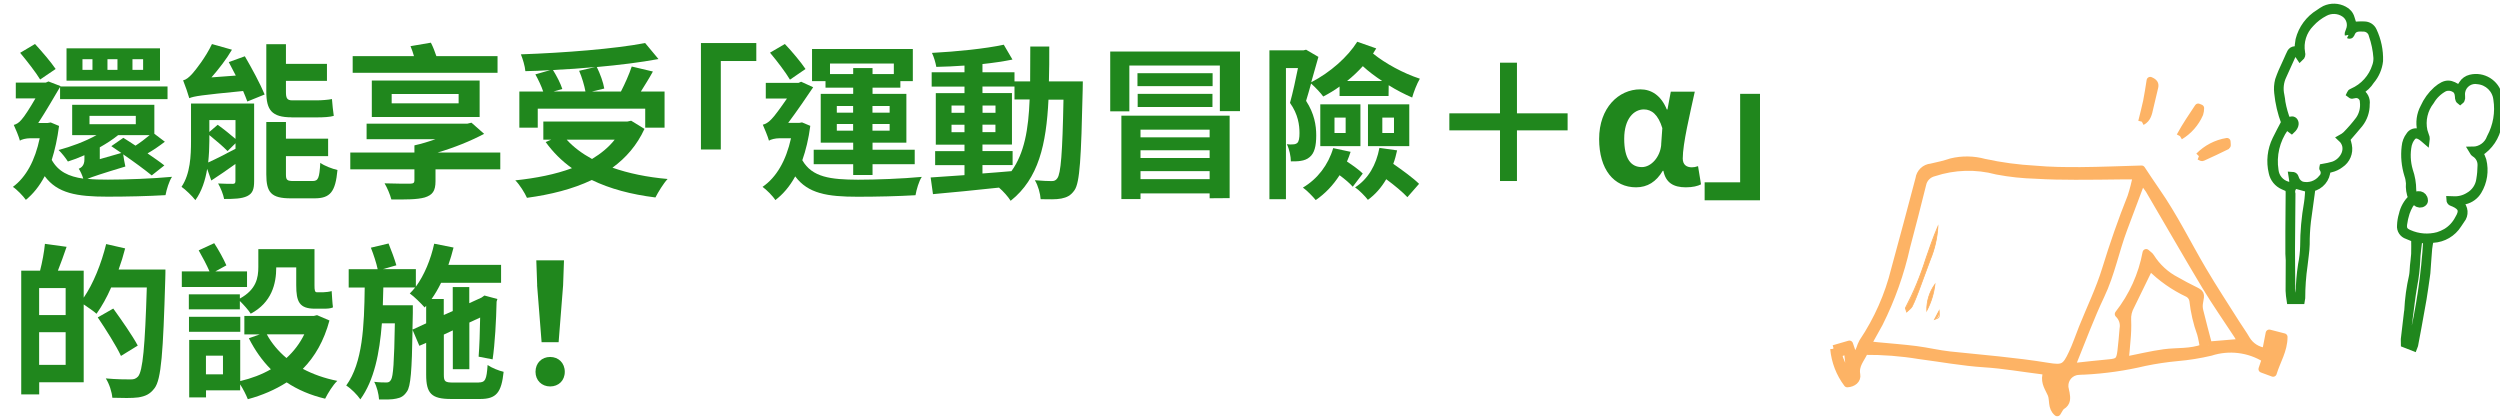
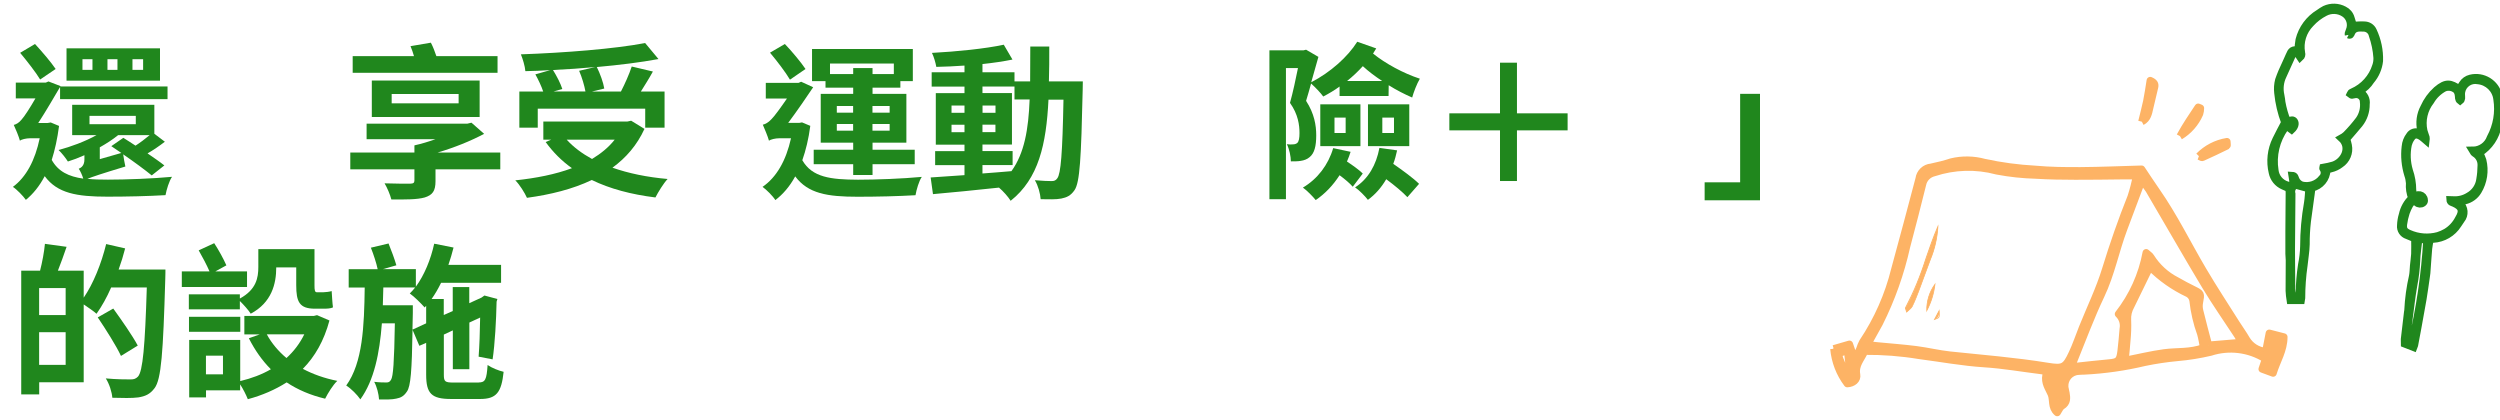
<svg xmlns="http://www.w3.org/2000/svg" id="_圖層_1" data-name="圖層_1" width="345" height="58" version="1.1" viewBox="0 0 345 58">
  <g id="_グループ_6441" data-name="グループ_6441">
    <g id="_グループ_6497" data-name="グループ_6497">
      <path id="_パス_32320" data-name="パス_32320" d="M253.05,48.13l2.17-.63.75,2.17c.3-.67.49-1.09.68-1.51.1-.33.24-.66.4-.96,2.05-3.06,3.55-6.45,4.43-10.03,1.12-4.16,2.27-8.32,3.35-12.49.11-.87.81-1.54,1.68-1.61.93-.19,1.86-.43,2.76-.72,1.51-.37,3.09-.34,4.58.07,2.3.5,4.65.81,7,.94,2.07.19,4.17.21,6.25.2,2.76-.02,5.52-.14,8.44-.22.64.96,1.33,2.02,2.05,3.05,2.42,3.47,4.27,7.27,6.41,10.9,1.47,2.5,3.07,4.92,4.61,7.37.46.73.98,1.43,1.4,2.17.57.95,1.56,1.57,2.66,1.67.16-.83.31-1.6.49-2.52l2.02.52c0,1.84-.96,3.26-1.49,4.99l-1.52-.56.47-1.39c-2.26-1.42-5.04-1.76-7.58-.94-1.5.35-3.02.6-4.55.73-1.53.14-3.05.37-4.55.68-2.73.65-5.52,1.05-8.33,1.19-.27.02-.55,0-.81.04-1.1.06-1.94,1-1.88,2.1,0,.13.03.25.06.37.02.18.08.36.11.53.12.69.18,1.34-.56,1.79-.27.17-.41.55-.65.91-.85-.72-.5-1.75-.83-2.54s-.95-1.53-.72-2.66c.81.66,1.51.43,2.43-.11-1.17-.19-2.12-.38-3.09-.49-2.61-.32-5.19-.78-7.83-.95-3.02-.19-6.02-.75-9.03-1.14-2.48-.41-5-.6-7.51-.58-.44,1.05-1.35,1.87-1.1,3.23.13.72-.5,1.2-1.29,1.25-1.06-1.4-1.7-3.07-1.86-4.82M257.71,47.58c.55.06.99.11,1.42.15,1.76.17,3.52.3,5.27.52,1.57.2,3.11.58,4.68.75,4.5.47,9.02.83,13.5,1.56,2.12.35,2.47.16,3.38-1.78.54-1.14.94-2.35,1.41-3.53,1.08-2.69,2.36-5.32,3.21-8.09,1.04-3.39,2.2-6.72,3.51-10,.31-.95.56-1.92.74-2.9h-2.05c-2.13.02-4.25.06-6.38.05-1.81,0-3.63-.03-5.43-.14-1.81-.05-3.62-.24-5.4-.58-2.86-.77-5.89-.68-8.7.25-.79.19-1.4.82-1.56,1.62-.72,2.86-1.43,5.71-2.2,8.56-.82,3.68-2.08,7.24-3.77,10.61-.52.93-1.04,1.87-1.64,2.95M304.8,47.63l4.54-.38c-.22-.38-.37-.69-.56-.98-1.49-2.28-3.05-4.5-4.45-6.83-2.64-4.39-5.17-8.84-7.77-13.25-.3-.45-.63-.87-.98-1.28-.88,2.33-1.68,4.48-2.49,6.63-1.15,3.05-1.75,6.27-3.17,9.25s-2.56,6.1-3.81,9.16c-.05.22-.07.44-.06.66,1.72-.18,3.33-.38,4.95-.52,1.29-.11,1.54-.3,1.7-1.61.12-1.04.22-2.07.3-3.11.14-.74-.11-1.51-.66-2.03,1.94-2.48,3.26-5.38,3.83-8.47.32.29.53.41.63.59.87,1.39,2.1,2.52,3.57,3.27.78.45,1.58.87,2.39,1.27.99.49,1,.53.77,1.7-.08.4-.07.82.03,1.21.38,1.58.81,3.14,1.22,4.71M296.69,36.82c-.94,1.92-1.78,3.67-2.64,5.41-.33.59-.49,1.26-.45,1.93.04.95,0,1.9-.09,2.84-.06.89-.16,1.78-.25,2.73,1.88-.37,3.62-.8,5.4-1.04s3.6-.02,5.44-.71c-.14-.68-.23-1.31-.4-1.91-.54-1.49-.9-3.04-1.07-4.61-.07-.39-.31-.73-.65-.93-1.97-.92-3.76-2.17-5.29-3.72M254.95,48.34l-1.28.48c.26,1.04.72,2.02,1.36,2.88l.29-.07-.37-3.28M314.51,47.02c-.99.32-1.22,1.16-.91,2.75.28-.83.55-1.66.91-2.75M284.01,55.14c.42-1.24.3-1.59-.74-2.16l.74,2.16" fill="#fdb365" stroke="#fdb365" stroke-linejoin="round" />
      <path id="_パス_32321" data-name="パス_32321" d="M283.88,57.05l-.05-.04c-.45-.43-.69-1.03-.67-1.64-.01-.31-.07-.63-.17-.92-.08-.18-.16-.35-.26-.54-.42-.64-.58-1.41-.46-2.16l.02-.09.07.06c.72.59,1.35.46,2.23-.04-.33-.05-.64-.11-.94-.16-.69-.12-1.35-.23-2-.31-.88-.11-1.77-.23-2.64-.35-1.69-.24-3.44-.48-5.18-.6-2.09-.14-4.2-.45-6.25-.75-.91-.14-1.86-.27-2.78-.4l-.45-.06c-2.32-.37-4.66-.54-7.01-.52-.13.29-.28.58-.45.85-.5.66-.73,1.49-.63,2.31.06.28-.01.57-.19.79-.29.33-.71.52-1.16.53h-.03l-.02-.02c-1.06-1.41-1.71-3.09-1.87-4.85v-.04l.81-.24,1.45-.42.72,2.09.2-.46c.16-.36.29-.64.41-.93.05-.11.09-.23.13-.34.06-.22.16-.43.28-.63,2.06-3.05,3.56-6.44,4.42-10.01.35-1.3.7-2.61,1.06-3.91.76-2.81,1.55-5.72,2.29-8.58.11-.89.83-1.58,1.72-1.65.64-.11,1.26-.27,1.88-.46.29-.09.59-.17.88-.25,1.52-.37,3.11-.35,4.61.07,1.95.44,3.93.72,5.92.84l1.07.1c2.12.2,4.26.21,6.24.2,1.92-.01,3.81-.07,5.81-.14.87-.03,1.74-.06,2.63-.08h.03l.02.03c.2.3.4.6.61.91.46.7.94,1.42,1.44,2.14,1.56,2.32,3,4.73,4.32,7.2.68,1.22,1.38,2.48,2.09,3.7,1.05,1.78,2.17,3.54,3.27,5.25.45.7.9,1.41,1.35,2.11.17.28.36.55.54.82.29.44.6.89.86,1.36.55.92,1.5,1.52,2.56,1.62l.49-2.52,2.12.55v.04c-.06,1.17-.35,2.32-.88,3.38-.22.52-.44,1.06-.61,1.63l-.02.06-.06-.02-1.52-.56-.05-.02.47-1.39c-2.24-1.38-4.98-1.72-7.49-.91-1.05.28-2.11.47-3.19.56-.45.05-.91.11-1.37.17-.5.07-1,.13-1.49.19-1.03.09-2.05.26-3.05.49-2.74.65-5.53,1.05-8.34,1.19-.11,0-.21.01-.32.01-.16,0-.33.01-.49.03-1.07.05-1.89.96-1.84,2.02,0,.13.03.26.06.39.01.1.03.2.06.29.02.08.04.16.05.24.26.68.02,1.44-.58,1.85-.18.14-.32.33-.42.54-.07.12-.14.24-.22.36l-.03.05ZM282.36,51.86c-.08.7.08,1.4.47,1.99.1.19.18.36.26.55.11.31.17.63.19.96-.02.57.19,1.11.58,1.53.07-.1.12-.2.18-.29.1-.23.26-.43.45-.58.69-.43.65-1.01.53-1.74-.01-.08-.03-.16-.05-.23-.02-.1-.05-.2-.06-.3-.27-1.1.41-2.21,1.51-2.48.12-.03.24-.05.36-.05.17-.02.33-.03.5-.03.1,0,.21,0,.31-.01,2.8-.14,5.59-.54,8.32-1.19,1.01-.24,2.03-.41,3.07-.5.49-.06,1-.11,1.49-.18.45-.07.92-.12,1.37-.17,1.07-.09,2.13-.28,3.17-.55,2.56-.82,5.34-.47,7.62.94l.04.02-.46,1.37,1.41.52c.17-.55.39-1.07.6-1.58.51-1.03.8-2.14.87-3.29l-1.92-.49-.49,2.51h-.06c-1.12-.11-2.12-.74-2.7-1.7-.26-.46-.56-.91-.86-1.35-.18-.27-.37-.54-.54-.82-.45-.71-.89-1.41-1.35-2.11-1.09-1.71-2.22-3.48-3.27-5.26-.72-1.22-1.42-2.49-2.1-3.71-1.31-2.47-2.75-4.87-4.31-7.19-.5-.72-.98-1.44-1.44-2.14-.2-.3-.4-.6-.59-.89-.88.02-1.75.05-2.6.08-2,.06-3.89.13-5.81.14-1.99.02-4.13,0-6.26-.2-.36-.03-.71-.06-1.07-.1-2-.12-3.98-.4-5.94-.85-1.49-.42-3.06-.44-4.56-.07-.29.08-.59.17-.88.25-.62.2-1.25.36-1.89.47-.85.07-1.53.72-1.63,1.57-.74,2.87-1.53,5.77-2.29,8.58-.35,1.3-.7,2.61-1.06,3.91-.87,3.59-2.36,6.99-4.42,10.05-.12.19-.21.39-.27.6-.04.12-.08.24-.13.35-.12.29-.25.57-.41.93l-.26.59-.06.13-.78-2.26-2.07.6c.16,1.71.79,3.35,1.83,4.73.4-.01.78-.19,1.04-.48.15-.2.22-.45.17-.7-.1-.85.13-1.71.64-2.39.17-.28.33-.57.46-.87v-.03h.05c2.37-.03,4.73.15,7.07.52l.45.06c.93.12,1.87.26,2.79.4,2.04.3,4.15.61,6.24.75,1.75.11,3.5.36,5.19.6.86.12,1.76.25,2.64.35.65.08,1.31.19,2,.31.35.06.71.12,1.09.18l.16.03-.14.08c-.93.55-1.64.76-2.42.17M284,55.33l-.84-2.46.13.07c1.06.59,1.19.96.76,2.23l-.05.16ZM283.37,53.1l.63,1.86c.33-1.04.22-1.36-.63-1.86M255.01,51.75l-.02-.03c-.64-.87-1.11-1.85-1.37-2.9l-.02-.05,1.4-.52.38,3.4-.08.02-.26.07h-.03ZM253.74,48.85c.26,1,.7,1.94,1.31,2.78l.21-.05-.36-3.16-1.17.43ZM283.88,50.75c-.44-.01-.87-.06-1.3-.14-3.39-.55-6.85-.89-10.21-1.22-1.08-.11-2.19-.22-3.29-.33-.85-.09-1.71-.25-2.55-.4-.7-.13-1.42-.26-2.14-.35-1.2-.15-2.42-.26-3.61-.37-.55-.05-1.11-.1-1.66-.15-.29-.03-.58-.06-.91-.1l-.6-.07.58-1.06c.38-.69.74-1.33,1.09-1.97,1.62-3.21,2.85-6.61,3.64-10.11l.13-.47c.71-2.62,1.38-5.29,2.03-7.87l.17-.68c.16-.82.78-1.47,1.59-1.66,2.82-.94,5.86-1.03,8.73-.25,1.53.31,3.08.49,4.63.54l.76.05c1.79.11,3.59.13,5.43.14,1.43,0,2.88-.01,4.28-.03.7,0,1.4-.02,2.1-.02h2.12l-.02.07c-.09.35-.16.69-.23,1.02-.12.64-.29,1.27-.51,1.89-1.26,3.15-2.41,6.42-3.51,10-.62,1.89-1.34,3.75-2.16,5.57-.35.82-.72,1.68-1.06,2.52-.16.41-.32.83-.47,1.23-.29.76-.58,1.55-.94,2.3-.69,1.47-1.08,1.95-2.13,1.95M257.8,47.53l.43.05c.33.04.62.07.9.1.55.05,1.11.1,1.66.15,1.19.11,2.41.21,3.61.37.72.09,1.44.22,2.15.35.83.15,1.69.31,2.54.4,1.1.11,2.21.22,3.29.33,3.35.33,6.82.67,10.21,1.22,2.1.34,2.41.18,3.31-1.74.35-.75.65-1.53.93-2.29.15-.41.31-.83.48-1.24.34-.85.71-1.7,1.06-2.52.81-1.81,1.53-3.67,2.15-5.56,1.1-3.58,2.25-6.86,3.51-10.01.22-.61.39-1.23.51-1.87.07-.31.13-.62.21-.95h-1.98c-.7,0-1.4.02-2.1.03-1.4.02-2.85.03-4.28.03-1.84,0-3.65-.03-5.44-.14l-.76-.05c-1.56-.05-3.12-.23-4.65-.54-2.85-.77-5.86-.69-8.67.25-.77.18-1.37.8-1.52,1.58l-.17.68c-.65,2.58-1.32,5.26-2.03,7.88l-.13.47c-.8,3.52-2.02,6.92-3.65,10.14-.36.64-.71,1.28-1.09,1.97l-.5.91ZM286,50.69v-.07c.02-.12.02-.22.02-.31,0-.13.01-.25.05-.37.36-.89.72-1.79,1.07-2.67.85-2.15,1.74-4.38,2.74-6.5.79-1.78,1.44-3.62,1.96-5.51.37-1.23.75-2.51,1.21-3.74.5-1.33.99-2.65,1.51-4.02l1.02-2.71.06.08c.12.15.23.29.35.43.23.27.45.55.63.86.94,1.59,1.88,3.22,2.79,4.79,1.62,2.78,3.29,5.66,4.97,8.46.94,1.56,1.97,3.11,2.97,4.6.49.73.99,1.48,1.48,2.23.13.19.24.39.36.62.06.11.13.23.2.36l.04.08h-.09s-4.55.38-4.55.38h-.05v-.05c-.12-.42-.23-.84-.35-1.26-.3-1.13-.61-2.29-.89-3.45-.1-.4-.11-.82-.03-1.23.23-1.16.22-1.17-.74-1.64-.83-.41-1.64-.83-2.4-1.27-1.47-.76-2.71-1.89-3.59-3.29-.09-.12-.19-.23-.31-.31-.07-.06-.15-.12-.23-.2-.59,3.05-1.89,5.91-3.79,8.36.53.54.77,1.3.64,2.04-.07,1.03-.17,2.08-.3,3.12-.16,1.31-.4,1.54-1.75,1.66-1.12.1-2.23.22-3.41.35-.51.06-1.02.11-1.54.17h-.06ZM295.6,25.03l-.94,2.52c-.51,1.37-1.01,2.69-1.51,4.02-.46,1.22-.84,2.5-1.21,3.73-.51,1.89-1.16,3.74-1.95,5.52-1.01,2.12-1.89,4.34-2.74,6.49-.35.88-.71,1.78-1.07,2.67-.03.11-.05.22-.04.33,0,.07,0,.15-.01.25.5-.05.99-.11,1.47-.16,1.17-.13,2.28-.25,3.41-.35,1.3-.11,1.5-.3,1.65-1.56.12-1.03.22-2.08.3-3.11.13-.72-.11-1.47-.64-1.98l-.04-.04.03-.04c1.93-2.47,3.24-5.37,3.82-8.45l.02-.1.07.07c.12.1.22.19.3.26.13.09.25.21.34.34.87,1.38,2.09,2.5,3.54,3.25.76.43,1.56.86,2.39,1.27,1.01.5,1.04.56.8,1.77-.08.39-.07.8.02,1.19.28,1.15.59,2.32.89,3.44.11.41.21.81.32,1.21l4.41-.36c-.06-.1-.11-.19-.15-.28-.12-.23-.23-.43-.36-.62-.49-.75-.99-1.5-1.48-2.23-1-1.5-2.03-3.04-2.98-4.61-1.69-2.8-3.36-5.68-4.97-8.46-.91-1.57-1.86-3.2-2.79-4.79-.19-.3-.39-.58-.62-.84-.09-.11-.19-.23-.29-.35M313.58,49.99l-.04-.21c-.32-1.65-.04-2.49.95-2.81l.11-.03-1.01,3.06ZM314.42,47.12c-.8.31-1.04,1.03-.8,2.43l.8-2.43ZM293.2,49.8v-.08c.03-.3.06-.59.09-.87.06-.64.12-1.24.16-1.85.01-.18.03-.37.04-.55.07-.76.09-1.52.05-2.29-.04-.68.12-1.36.46-1.96.61-1.24,1.21-2.47,1.85-3.78l.79-1.63.04-.07.06.06c1.52,1.54,3.31,2.79,5.27,3.7.36.21.61.57.68.98.09,1.21.35,2.4.75,3.54.11.34.22.7.31,1.05.12.41.19.83.28,1.27.04.21.08.42.12.64v.05s-.04.02-.04.02c-1.18.38-2.42.58-3.66.58-.59.03-1.2.06-1.79.14-1.22.16-2.42.42-3.69.68-.55.12-1.13.24-1.71.35l-.08.02ZM296.71,36.92l-.76,1.55c-.64,1.31-1.24,2.54-1.85,3.78-.33.58-.48,1.24-.45,1.9.04.77.02,1.54-.05,2.3-.01.18-.03.36-.04.55-.04.61-.1,1.22-.16,1.86-.03.26-.05.53-.08.8.55-.11,1.1-.22,1.63-.34,1.27-.27,2.47-.52,3.7-.69.6-.08,1.21-.11,1.8-.14,1.21,0,2.42-.18,3.58-.55-.04-.2-.08-.4-.12-.59-.08-.44-.16-.86-.28-1.26-.1-.35-.21-.71-.31-1.05-.41-1.15-.66-2.35-.76-3.57-.07-.37-.3-.69-.62-.89-1.95-.91-3.72-2.15-5.25-3.67" fill="#fdb365" />
      <path id="_パス_32322" data-name="パス_32322" d="M303.45,21.55c1.04-1.06,2.4-1.77,3.87-2.01,0,.22.07.55,0,.59-1.12.56-2.25,1.08-3.39,1.6-.08.04-.24-.09-.48-.18" fill="#fdb365" stroke="#fdb365" stroke-linejoin="round" />
      <path id="_パス_32323" data-name="パス_32323" d="M295.57,16.79c.23-.94.48-1.88.68-2.82.19-.91.31-1.83.48-2.86.59.25.7.51.61.91-.23.95-.46,1.91-.68,2.87-.17.73-.28,1.49-1.08,1.91" fill="#fdb365" stroke="#fdb365" stroke-linejoin="round" />
      <path id="_パス_32324" data-name="パス_32324" d="M300.84,18.79c.83-1.53,1.69-2.75,2.51-4l.32.13c0,.27-.04.53-.12.78-.56,1.29-1.51,2.37-2.71,3.09" fill="#fdb365" stroke="#fdb365" stroke-linejoin="round" />
      <path id="_パス_32325" data-name="パス_32325" d="M267.43,31.28c-.09,1.57-.44,3.11-1.04,4.56-.55,1.44-1.06,2.89-1.61,4.33-.27.72-.55,1.44-.89,2.12-.13.27-.44.46-.76.77-.09-.33-.2-.5-.15-.58,1.99-3.53,2.87-7.51,4.46-11.21" fill="#fdb365" />
      <path id="_パス_32326" data-name="パス_32326" d="M263.09,43.16l-.03-.09c-.03-.12-.07-.23-.1-.31-.05-.15-.09-.24-.05-.31,1.14-2.18,2.09-4.46,2.82-6.81.5-1.45,1.02-2.96,1.64-4.4l.12-.27v.3c-.1,1.58-.45,3.12-1.06,4.58-.29.75-.57,1.52-.84,2.27-.25.68-.5,1.38-.76,2.06s-.55,1.42-.9,2.13c-.12.2-.28.37-.46.51-.1.08-.2.17-.31.28l-.07.07ZM267.36,31.59c-.56,1.35-1.04,2.74-1.51,4.1-.74,2.35-1.68,4.64-2.82,6.82-.01.03.02.12.05.22.02.06.05.14.08.23.09-.08.17-.15.25-.22.17-.13.32-.29.43-.47.35-.7.63-1.43.89-2.12s.52-1.38.76-2.06c.27-.75.56-1.52.84-2.27.55-1.35.9-2.78,1.02-4.23" fill="#fdb365" />
      <path id="_パス_32327" data-name="パス_32327" d="M265.89,42.88c-.03-1.31.37-2.59,1.13-3.65-.15,1.28-.53,2.51-1.13,3.65" fill="#fdb365" />
      <path id="_パス_32328" data-name="パス_32328" d="M265.84,43.11v-.23c-.03-1.32.37-2.61,1.14-3.68l.12-.18-.02.21c-.15,1.28-.54,2.53-1.14,3.67l-.11.21ZM266.94,39.45c-.63.94-.97,2.05-.99,3.18.5-1,.84-2.07.99-3.18" fill="#fdb365" />
      <path id="_パス_32329" data-name="パス_32329" d="M267.61,42.87q.07.97-.65,1.22l.65-1.22" fill="#fdb365" />
      <path id="_パス_32330" data-name="パス_32330" d="M266.84,44.19l.81-1.53v.2c.08.99.07,1.02-.67,1.28l-.14.05ZM267.57,43.07l-.49.92c.49-.18.53-.25.49-.92" fill="#fdb365" />
      <path id="_パス_32331" data-name="パス_32331" d="M315.91,26.03c-.28-.12-.55-.24-.82-.36-.78-.34-1.34-1.03-1.51-1.86-.37-1.53-.19-3.14.5-4.55.37-.76.77-1.51,1.22-2.36-.5-1.31-.82-2.68-.96-4.08-.07-.59-.03-1.19.12-1.77.27-.78.6-1.55.96-2.29.15-.35.33-.7.47-1.05.32-.77.46-.87,1.25-.82.01-.46.06-.93.14-1.39.39-1.55,1.37-2.88,2.74-3.71.26-.19.53-.36.81-.51.85-.39,1.83-.36,2.65.08.47.23.82.64.96,1.15.11.34.21.69.31.99.52-.02,1.02-.07,1.52-.04.53,0,1.01.3,1.23.79.61,1.3.91,2.72.86,4.16-.11,1-.52,1.95-1.18,2.72-.37.59-.89,1.08-1.5,1.43,0,.07,0,.14.01.15.6.33.93.99.83,1.67.01.99-.31,1.95-.93,2.73-.56.69-1.16,1.35-1.77,2.07.1.29.18.58.24.88.21,1.01-.23,2.05-1.09,2.61-.39.3-.84.51-1.32.62-.18.04-.36.11-.54.16-.03,1.21-.9,2.24-2.08,2.49-.03.25-.06.53-.1.8-.17,1.27-.34,2.53-.52,3.8-.12,1.06-.18,2.12-.17,3.18-.02.95-.2,1.9-.29,2.86-.22,1.52-.33,3.05-.33,4.58,0,.1-.02.2-.04.3h-1.53c-.07-.44-.12-.88-.14-1.33,0-1.4.02-2.81.02-4.21,0-.3-.05-.6-.05-.89,0-1.04,0-2.08,0-3.13,0-1.77.03-3.53.04-5.3,0-.17-.02-.34-.03-.52M324.09,4.81c-.01-.05-.05-.12-.03-.17.04-.14.09-.28.15-.42.37-.85.08-1.85-.69-2.36-.8-.53-1.83-.58-2.68-.13-.74.38-1.41.89-1.97,1.51-1.05,1.06-1.53,2.57-1.26,4.05.08.24,0,.5-.18.66-.08-.12-.16-.21-.22-.32-.11-.19-.22-.37-.48-.36s-.34.22-.43.42c-.41.91-.83,1.82-1.24,2.74-.42.85-.52,1.82-.31,2.74.08.31.09.63.14.95.16.9.41,1.77.75,2.62.61-.24.82-.23.98,0,.21.3.07.78-.37,1.19l-.71-.53c-.08.08-.16.16-.22.25-1.21,1.7-1.71,3.81-1.38,5.87.11.96.78,1.75,1.7,2.02.57.2.83,0,.77-.6-.02-.24-.07-.47-.11-.73.42.02.41.31.5.51.15.38.46.68.85.83,1.04.25,2.13-.12,2.79-.97.37-.35.42-.92.12-1.34-.02-.02.01-.08.02-.13.48-.08.95-.19,1.41-.32,1.48-.49,2.51-2.44,1.11-3.72.24-.13.46-.29.66-.47.64-.65,1.24-1.34,1.79-2.07.51-.73.72-1.62.61-2.5,0-.55-.45-1-1-1-.08,0-.15,0-.23.03-.12.03-.25.06-.37.07-.08,0-.15-.1-.22-.15.04-.08.04-.13.07-.16.07-.05.14-.1.22-.13,1.55-.67,2.73-1.98,3.23-3.59.13-.36.18-.74.17-1.12-.07-1.06-.29-2.11-.64-3.12-.12-.59-.65-1.01-1.25-1-.68-.03-1.34-.05-1.66.73-.06.15-.13.34-.38.22M316.74,25.54c-.41.25-.6.75-.47,1.21,0,.09,0,.17,0,.25-.02,2.47-.05,4.95-.06,7.42,0,1.68.02,3.37.03,5.05-.03.52.04,1.04.2,1.53l.86.04v-.57c.02-1.32.13-2.63.33-3.94.17-.84.27-1.69.29-2.54,0-2,.18-4,.53-5.98.11-.67.13-1.35.18-1.97l-1.87-.51M315.84,16.97l.28.5.17-.08c.01-.14.03-.28.04-.43h-.49Z" fill="#20871d" stroke="#20871d" />
      <path id="_パス_32332" data-name="パス_32332" d="M335.35,33.04c-.07.44-.17.86-.21,1.28-.1,1.12-.16,2.25-.25,3.38-.01.17-.05.34-.07.51-.15,1.01-.28,2.02-.45,3.03-.22,1.3-.46,2.6-.7,3.9-.15.84-.31,1.67-.47,2.51-.03.1-.07.2-.11.3l-1.28-.5c-.01-.21-.01-.41,0-.62.14-1.25.29-2.49.44-3.74.02-.08.03-.17.04-.25.08-1.6.29-3.18.65-4.74.09-.46.09-.93.13-1.4.05-.55.14-1.1.17-1.65.03-.7,0-1.4,0-2.12-.34-.14-.69-.29-1.04-.43-.6-.19-.98-.77-.91-1.39.02-.51.1-1.01.25-1.5.19-.87.64-1.67,1.29-2.28-.26-.65-.37-1.36-.31-2.06-.03-.38-.1-.76-.23-1.12-.39-1.27-.52-2.6-.36-3.92.05-.56.25-1.09.59-1.53.25-.42.77-.6,1.23-.43.11.03.22.05.33.07.01-.11.01-.23,0-.34-.25-1.07-.1-2.2.42-3.17.41-.92,1-1.74,1.75-2.41,1.34-1.15,1.96-.93,3.12-.15.15-.22.31-.44.45-.68.25-.4.65-.68,1.11-.79,1.73-.42,3.47.65,3.88,2.38.03.12.05.25.07.37.19,1.25.15,2.52-.14,3.75-.28,1.57-1.2,2.95-2.56,3.8.18.33.32.67.44,1.02.36,1.45.13,2.98-.64,4.25-.4.67-1.06,1.15-1.82,1.33-.25.06-.49.14-.73.22,0,.06,0,.11.03.13.68.58.76,1.61.18,2.3,0,0,0,0,0,0-.14.22-.28.43-.43.64-.75,1.19-2.03,1.94-3.44,2.02-.11,0-.21.03-.41.05M333.04,27.65c-.18.19-.35.39-.5.61-.2.35-.37.72-.5,1.1-.17.52-.29,1.06-.36,1.61-.07.69.14.96.77,1.24,1.26.56,2.67.67,4,.31.38-.12.75-.28,1.1-.48.74-.44,1.33-1.08,1.72-1.84.67-1.09.5-1.66-.68-2.18-.19-.08-.47-.09-.49-.47.17,0,.3.02.44.03.75.05,1.49-.13,2.13-.53.86-.48,1.44-1.33,1.56-2.3.11-.63.16-1.26.17-1.9.04-.7-.32-1.37-.93-1.71-.1-.05-.14-.21-.26-.4,1.11,0,2.09-.7,2.46-1.74.88-1.63,1.2-3.49.91-5.32-.16-1.37-1.26-2.43-2.63-2.56-1.05-.2-2.06.49-2.25,1.54-.03.18-.04.36-.02.55,0,.23.08.51-.18.71-.29-.22-.18-.52-.24-.77-.02-.23-.1-.44-.21-.64-.45-.47-1.15-.62-1.75-.36-.77.42-1.42,1.04-1.86,1.8-.91,1.16-1.26,2.66-.95,4.1.08.31.21.6.3.91.02.15.02.3,0,.45-.26-.22-.42-.39-.61-.51-.49-.33-1.02-.51-1.46.21-.18.26-.31.56-.39.87-.24,1.18-.19,2.39.15,3.55.3.86.46,1.77.46,2.69.02.28.07.55.15.81.21-.06.42-.11.63-.15.33-.03.64.15.77.45.08.24.15.5-.12.69-.27.19-.64.17-.88-.06-.12-.08-.24-.17-.46-.32M332.8,47.34c1.13-4.68,1.83-9.45,2.11-14.25l-1.12-.06c-.11,1.04-.28,2-.3,2.97-.05,1.15-.19,2.29-.41,3.42-.27,1.53-.43,3.08-.64,4.62-.05.4-.12.8-.15,1.2-.05.63-.08,1.26-.12,1.89l.64.2M333.48,27.41c.49.51.51.51.76.05-.18-.22-.5-.26-.73-.08-.01,0-.02.02-.03.03" fill="#20871d" stroke="#20871d" />
    </g>
  </g>
  <g>
    <path d="M20.93,24.2c-.9-.74-2.46-1.89-3.93-2.9.07.57.21,1.26.3,1.68-3.29.99-4.58,1.43-5.24,1.7.87.09,1.79.11,2.83.11,2.46,0,6.23-.14,8.85-.39-.39.55-.76,1.77-.9,2.53-2.39.14-5.31.21-8,.21-4.25,0-6.92-.46-8.67-2.83-.74,1.4-1.61,2.46-2.6,3.27-.37-.53-1.26-1.45-1.79-1.79,1.84-1.36,3.06-3.66,3.7-6.71h-1.33c-.53,0-1.22.16-1.4.34-.14-.55-.62-1.7-.85-2.18.34-.09.71-.28,1.08-.74.37-.39,1.2-1.68,1.91-2.92h-2.71v-2.18h4.14l.37-.16,1.66.64-.02.05h14.79v1.75h-14.83v-1.68c-.76,1.29-2,3.43-3.01,4.97h1.31l.41-.07,1.15.48c-.23,1.75-.57,3.31-1.01,4.69.9,1.61,2.35,2.3,4.35,2.58-.14-.48-.41-1.06-.62-1.36.37-.16.78-.46.78-1.29v-.58c-.78.35-1.54.64-2.28.87-.3-.48-.87-1.2-1.29-1.59,1.68-.44,3.66-1.17,5.24-2.05h-3.36v-4.19h11.34v4l1.45,1.1c-.74.57-1.61,1.17-2.39,1.61.9.62,1.75,1.2,2.32,1.66l-1.72,1.36ZM5.54,10.97c-.58-.97-1.82-2.55-2.76-3.68l2.05-1.22c1.01,1.1,2.23,2.53,2.85,3.45l-2.14,1.45ZM22.08,11.13h-12.9v-4.46h12.9v4.46ZM12.76,8.17h-1.38v1.47h1.38v-1.47ZM12.35,17.14h6.39v-1.15h-6.39v1.15ZM16.3,18.65c-.74.6-1.59,1.15-2.53,1.68v1.63l2.97-.85c-.48-.34-.94-.64-1.38-.94l1.66-1.15c.53.32,1.1.71,1.68,1.08.64-.41,1.38-.97,1.95-1.45h-4.35ZM16.21,8.17h-1.38v1.47h1.38v-1.47ZM19.75,8.17h-1.47v1.47h1.47v-1.47Z" fill="#20871d" />
-     <path d="M35.07,25c0,1.13-.21,1.7-.97,2.07-.74.35-1.77.39-3.17.39-.12-.64-.48-1.54-.83-2.14.83.05,1.72.05,2,.05.3,0,.39-.09.39-.39v-2.35c-1.15.83-2.3,1.61-3.33,2.28l-.57-1.61c-.25,1.56-.76,3.13-1.63,4.32-.39-.53-1.43-1.52-1.91-1.84,1.22-1.79,1.31-4.32,1.31-6.32v-5.17h8.71v10.72ZM33.78,7.75c.97,1.66,2.18,3.91,2.74,5.29l-2.39.97c-.14-.41-.35-.9-.58-1.45-5.82.57-6.76.71-7.43.99-.14-.53-.57-1.77-.85-2.46.41-.09.81-.41,1.27-.92s1.86-2.28,2.71-4.09l2.76.78c-.78,1.33-1.82,2.67-2.83,3.82l3.36-.25c-.34-.67-.67-1.31-.97-1.86l2.21-.8ZM28.89,19.48c0,.87-.05,1.91-.16,2.94,1.03-.46,2.39-1.15,3.77-1.89v-.76l-1.1,1.08c-.57-.6-1.63-1.49-2.51-2.21v.83ZM28.89,16.58v1.63l1.15-.99c.78.55,1.77,1.36,2.46,1.95v-2.6h-3.61ZM40.25,16.19c-2.76,0-3.5-1.01-3.5-3.56v-6.53h2.71v2.71h5.66v2.35h-5.66v1.52c0,.85.14,1.17.87,1.17h3.36c.64,0,1.61-.07,2.12-.18.05.71.16,1.7.25,2.32-.48.16-1.45.21-2.32.21h-3.5ZM43.14,24.98c.78,0,.94-.39,1.06-2.51.55.41,1.66.83,2.37.99-.28,3.01-.99,3.91-3.17,3.91h-3.27c-2.71,0-3.38-.81-3.38-3.31v-7.22h2.71v2.3h5.82v2.41h-5.82v2.51c0,.8.16.92,1.08.92h2.6Z" fill="#20871d" />
    <path d="M69.02,23.37h-8.92v1.63c0,1.36-.41,1.91-1.49,2.25-1.08.3-2.6.28-4.6.28-.18-.69-.57-1.61-.94-2.23,1.33.05,3.13.05,3.52.05.46-.02.6-.11.6-.46v-1.52h-8.85v-2.32h8.85v-.97h.02l-.02-.02c.97-.21,1.95-.51,2.9-.85h-9.5v-2.14h13.89l.58-.14,1.75,1.54c-1.86.99-4.09,1.89-6.42,2.58h8.65v2.32ZM68.65,10.05h-19.98v-2.3h8.46c-.14-.48-.3-.97-.48-1.38l2.81-.48c.3.57.55,1.24.76,1.86h8.44v2.3ZM51.31,16.15v-5.04h14.88v5.04h-14.88ZM54.05,14.26h9.24v-1.29h-9.24v1.29Z" fill="#20871d" />
    <path d="M88.94,17.78c-1.03,2.25-2.55,4-4.42,5.36,2.21.78,4.78,1.31,7.61,1.56-.58.62-1.31,1.82-1.68,2.55-3.33-.41-6.3-1.2-8.78-2.41-2.64,1.26-5.7,2.02-8.95,2.46-.28-.64-1.03-1.86-1.61-2.41,2.87-.3,5.54-.83,7.82-1.68-1.4-.99-2.62-2.21-3.63-3.61l.76-.32h-1.08v-2.51h11.61l.51-.11,1.84,1.13ZM74.22,17.62h-2.55v-4.99h3.29c-.23-.71-.67-1.63-1.08-2.37l2.05-.58c-1.15.07-2.32.12-3.43.14-.05-.69-.37-1.72-.62-2.32,6.05-.21,12.97-.76,17.15-1.56l1.84,2.21c-2.48.46-5.45.83-8.51,1.1.46.92.9,2.14,1.03,2.97l-1.7.41h4c.55-1.06,1.15-2.41,1.49-3.45l2.92.69c-.53.97-1.13,1.91-1.66,2.76h3.27v4.99h-2.67v-2.62h-14.83v2.62ZM82.2,9.25c-1.93.18-3.93.32-5.89.41.53.85,1.06,1.89,1.29,2.62l-1.2.34h4.39c-.14-.8-.48-1.95-.87-2.85l2.28-.53ZM78.2,19.27c.94,1.04,2.12,1.91,3.5,2.67,1.22-.74,2.3-1.61,3.13-2.67h-6.62Z" fill="#20871d" />
-     <path d="M104.37,5.94v2.48h-4.9v12.21h-2.74V5.94h7.63Z" fill="#20871d" />
    <path d="M111.82,17.37c-.23,1.79-.62,3.38-1.1,4.74,1.36,2.37,3.91,2.67,7.68,2.69,2.46,0,6.21-.14,8.81-.39-.39.55-.74,1.77-.87,2.53-2.39.14-5.29.21-7.98.21-4.21,0-6.85-.44-8.62-2.81-.76,1.4-1.7,2.48-2.74,3.27-.34-.55-1.26-1.47-1.77-1.82,1.93-1.33,3.24-3.61,3.93-6.71h-1.61c-.55,0-1.22.16-1.43.34-.14-.55-.64-1.72-.85-2.21.35-.09.74-.28,1.17-.74.41-.39,1.33-1.66,2.16-2.87h-2.92v-2.16h4.51l.37-.16,1.66.76c-.83,1.24-2.28,3.36-3.45,4.92h1.52l.39-.07,1.15.48ZM109.02,11c-.58-.99-1.79-2.58-2.76-3.73l2.05-1.2c1.03,1.08,2.23,2.53,2.85,3.45l-2.14,1.47ZM113.92,11.2h-1.86v-4.44h13.91v4.44h-1.72v.9h-3.84v.85h4.67v6.74h-4.67v.97h5.82v2h-5.82v1.49h-2.67v-1.49h-5.45v-2h5.45v-.97h-4.48v-6.74h4.48v-.85h-3.82v-.9ZM114.54,8.77v1.45h3.2v-.83h2.67v.83h2.94v-1.45h-8.81ZM115.48,15.55h2.25v-.92h-2.25v.92ZM117.73,18.03v-.92h-2.25v.92h2.25ZM120.4,14.63v.92h2.37v-.92h-2.37ZM122.77,17.11h-2.37v.92h2.37v-.92Z" fill="#20871d" />
    <path d="M149.43,11.23s-.02.9-.02,1.22c-.21,9.4-.39,12.74-1.13,13.8-.53.76-1.06.99-1.82,1.15-.69.14-1.75.11-2.85.09-.05-.76-.34-1.86-.8-2.62,1.01.09,1.89.12,2.32.12.35,0,.58-.09.78-.39.48-.62.71-3.43.85-10.85h-2.07c-.3,6.16-1.36,10.9-5.22,13.96-.34-.55-1.01-1.31-1.61-1.82-3.31.35-6.62.69-9.11.9l-.32-2.3c1.29-.09,2.9-.21,4.67-.32v-1.38h-4.05v-1.93h4.05v-.9h-3.96v-7.11h3.96v-.9h-4.53v-1.98h4.53v-.92c-1.33.09-2.64.16-3.89.18-.09-.55-.34-1.4-.6-1.93,3.4-.18,7.38-.58,9.91-1.13l1.2,2.05c-1.22.25-2.64.46-4.14.62v1.13h4.42v1.26h2.16c.02-1.52.02-3.1.02-4.81h2.62c0,1.68,0,3.29-.05,4.81h4.67ZM131.31,15.57h1.79v-1.01h-1.79v1.01ZM133.1,18.24v-1.03h-1.79v1.03h1.79ZM135.58,23.94c1.31-.09,2.67-.21,4-.32,1.79-2.48,2.35-5.77,2.51-9.89h-2.09v-1.79h-4.42v.9h4.07v7.11h-4.07v.9h4.16v1.93h-4.16v1.17ZM137.38,15.57v-1.01h-1.79v1.01h1.79ZM135.58,17.2v1.03h1.79v-1.03h-1.79Z" fill="#20871d" />
-     <path d="M171.12,7.11v8.23h-2.78v-6.3h-12.49v6.32h-2.64V7.11h17.91ZM154.74,15.96h14.95v11.38l-2.76.02v-.67h-9.54v.78h-2.64v-11.52ZM167.34,11.89h-10.37v-1.79h10.37v1.79ZM157,14.77v-1.82h10.32v1.82h-10.32ZM157.39,17.89v1.06h9.54v-1.06h-9.54ZM166.93,21.8v-1.06h-9.54v1.06h9.54ZM166.93,24.72v-1.1h-9.54v1.1h9.54Z" fill="#20871d" />
    <path d="M184.89,11.92c-.71.53-1.5.99-2.28,1.4-.34-.48-1.13-1.31-1.68-1.79-.25.87-.46,1.68-.69,2.39,1.15,1.77,1.4,3.4,1.4,4.76,0,1.49-.25,2.48-.92,3.01-.32.28-.74.44-1.22.51-.37.07-.87.07-1.36.07,0-.67-.21-1.68-.55-2.37.34.05.62.05.87.02.18,0,.39-.05.55-.18.25-.21.32-.71.32-1.38,0-1.08-.18-2.58-1.31-4.16.39-1.4.8-3.29,1.1-4.81h-1.66v18.1h-2.28V6.95h4.69l.37-.09,1.7.99c-.3,1.08-.64,2.3-.99,3.5,2.64-1.36,5.04-3.5,6.35-5.59l2.62.92c-.14.23-.3.48-.44.71,1.7,1.38,4.21,2.74,6.46,3.47-.41.69-.87,1.89-1.06,2.6-1.06-.46-2.18-1.03-3.24-1.7l-.02,1.49h-6.76v-1.33ZM186.39,20.93c-.14.46-.32.92-.51,1.36.8.53,1.7,1.17,2.18,1.66l-1.38,1.82c-.39-.46-1.1-1.06-1.82-1.59-.9,1.4-2,2.55-3.29,3.43-.37-.46-1.24-1.36-1.77-1.72,2.02-1.2,3.5-3.13,4.18-5.45l2.39.51ZM182.2,14.4h5.54v5.77h-5.54v-5.77ZM184.16,18.35h1.54v-2.12h-1.54v2.12ZM190.74,11.18c-.97-.64-1.89-1.33-2.67-2.05-.67.74-1.4,1.43-2.18,2.05h4.85ZM192.8,20.75c-.14.64-.3,1.27-.53,1.86,1.29.9,2.78,1.98,3.56,2.76l-1.61,1.84c-.64-.69-1.77-1.63-2.92-2.48-.67,1.15-1.52,2.12-2.53,2.85-.34-.46-1.24-1.38-1.77-1.72,1.82-1.17,2.92-3.1,3.36-5.45l2.44.34ZM188.78,14.4h5.7v5.77h-5.7v-5.77ZM190.76,18.35h1.61v-2.12h-1.61v2.12Z" fill="#20871d" />
    <path d="M209.34,17.99v6.99h-2.34v-6.99h-6.99v-2.35h6.99v-6.99h2.34v6.99h6.99v2.35h-6.99Z" fill="#20871d" />
-     <path d="M220.68,19.18c0-4.3,2.69-6.85,5.68-6.85,1.5,0,2.85.8,3.66,2.78h.09l.46-2.46h3.31c-.67,3.08-1.66,7.17-1.66,9.22,0,.87.53,1.22,1.26,1.22.25,0,.55-.05.85-.16l.41,2.51c-.44.23-1.13.41-2.09.41-1.72,0-2.78-.64-3.1-2.28h-.09c-.9,1.52-2.12,2.28-3.68,2.28-3.06,0-5.1-2.46-5.1-6.67ZM229.24,19.96l.16-2.28c-.57-1.86-1.47-2.58-2.55-2.58-1.36,0-2.71,1.26-2.71,4.05s.94,3.91,2.44,3.91c1.29,0,2.53-1.4,2.67-3.1Z" fill="#20871d" />
    <path d="M235.24,27.64v-2.48h4.9v-12.21h2.74v14.69h-7.63Z" fill="#20871d" />
    <path d="M22.83,37.19s0,.92-.02,1.24c-.3,10.28-.55,13.93-1.49,15.15-.64.85-1.29,1.1-2.21,1.26-.87.12-2.25.09-3.61.05-.05-.76-.41-1.91-.9-2.67,1.47.14,2.83.14,3.43.14.46,0,.71-.09,1.01-.39.67-.74.97-4.19,1.22-12.3h-4.92c-.6,1.38-1.31,2.64-2.02,3.63-.37-.34-1.15-.87-1.77-1.29v10.74h-6.14v1.68h-2.48v-17.08h2.6c.3-1.15.57-2.62.67-3.7l2.99.41c-.39,1.15-.81,2.3-1.2,3.29h3.56v3.73c1.33-1.93,2.44-4.71,3.1-7.4l2.62.6c-.25.99-.55,1.95-.9,2.92h6.46ZM9.06,39.75h-3.66v3.73h3.66v-3.73ZM9.06,50.35v-4.51h-3.66v4.51h3.66ZM16.69,49.11c-.64-1.38-2.07-3.63-3.2-5.31l2.14-1.22c1.15,1.59,2.67,3.77,3.38,5.11l-2.32,1.43Z" fill="#20871d" />
    <path d="M34.08,39.61h-8.99v-2.16h3.82c-.37-.87-.99-2.02-1.49-2.9l2.14-.99c.62.94,1.31,2.21,1.68,3.06l-1.52.83h4.37v2.16ZM33.12,41.19c2.25-1.24,2.53-2.85,2.53-4.35v-2.46h7.75v5.01c0,.67.05.94.32.94h.92c.3,0,.83-.07,1.13-.16.05.69.09,1.63.18,2.25-.32.16-.83.18-1.29.18h-1.2c-2.16,0-2.58-.97-2.58-3.24v-2.46h-2.76v.02c0,2.23-.62,4.83-3.52,6.37-.28-.46-.99-1.26-1.5-1.75v1.15h-7.04v-2.07h7.04v.55ZM33.16,45.79h-7.08v-2.07h7.08v2.07ZM45.47,44.21c-.76,2.83-2.02,5.01-3.68,6.69,1.4.74,2.99,1.31,4.76,1.66-.6.55-1.31,1.72-1.68,2.46-2.02-.48-3.79-1.24-5.31-2.25-1.59,1.01-3.38,1.79-5.36,2.32-.23-.58-.64-1.4-1.06-2.05v.83h-4.71v.97h-2.32v-7.93h7.04v5.68c1.54-.37,2.97-.9,4.23-1.63-1.2-1.2-2.21-2.64-3.04-4.28l1.5-.53h-2.12v-2.55h9.59l.44-.11,1.72.74ZM30.77,49.08h-2.35v2.58h2.35v-2.58ZM36.82,46.14c.67,1.24,1.59,2.32,2.71,3.27,1.01-.92,1.84-2,2.46-3.27h-5.17Z" fill="#20871d" />
    <path d="M66.05,52.78c.92,0,1.1-.39,1.24-2.41.55.39,1.52.78,2.21.94-.3,2.87-1.01,3.75-3.24,3.75h-4c-2.71,0-3.45-.74-3.45-3.36v-4.39l-.94.41-.94-2.21c-.09,5.61-.25,7.82-.78,8.53-.41.62-.83.85-1.47.97-.58.14-1.43.12-2.37.12-.05-.76-.3-1.77-.67-2.44.71.09,1.36.09,1.68.09.3,0,.46-.07.64-.37.3-.46.44-2.41.53-7.79h-1.79c-.32,4.14-1.06,7.84-2.97,10.49-.44-.64-1.26-1.47-1.95-1.91,2.28-3.15,2.48-8.19,2.55-13.52h-2.21v-2.53h4c-.18-.85-.57-2.05-.94-2.97l2.44-.58c.39.94.85,2.21,1.08,3.01l-1.86.53h4.55v2.42c1.17-1.61,2.05-3.73,2.53-5.93l2.67.53c-.21.83-.44,1.61-.71,2.39h7.27v2.48h-8.28c-.41.83-.83,1.56-1.31,2.23h1.68v2.21l1.24-.55v-3.31h2.28v2.23l1.7-.78.39-.28,1.79.48-.11.37c-.05,2.51-.23,5.84-.55,7.96l-1.93-.37c.11-1.38.18-3.43.21-5.4l-1.49.69v6.44h-2.28v-5.36l-1.24.58v5.54c0,.94.16,1.08,1.31,1.08h3.52ZM58.81,44.62v-2.42l-.21.23c-.44-.51-1.45-1.52-2.05-1.93.25-.25.51-.53.74-.83h-4.39c-.02.83-.05,1.63-.07,2.46h4.14v1.06l-.05,2.3,1.89-.87Z" fill="#20871d" />
-     <path d="M73.9,51.31c0-1.22.87-2.05,2.02-2.05s2.02.83,2.02,2.05-.87,2.02-2.02,2.02-2.02-.83-2.02-2.02ZM74.13,39.36l-.12-3.43h3.82l-.12,3.43-.62,7.86h-2.35l-.62-7.86Z" fill="#20871d" />
  </g>
</svg>